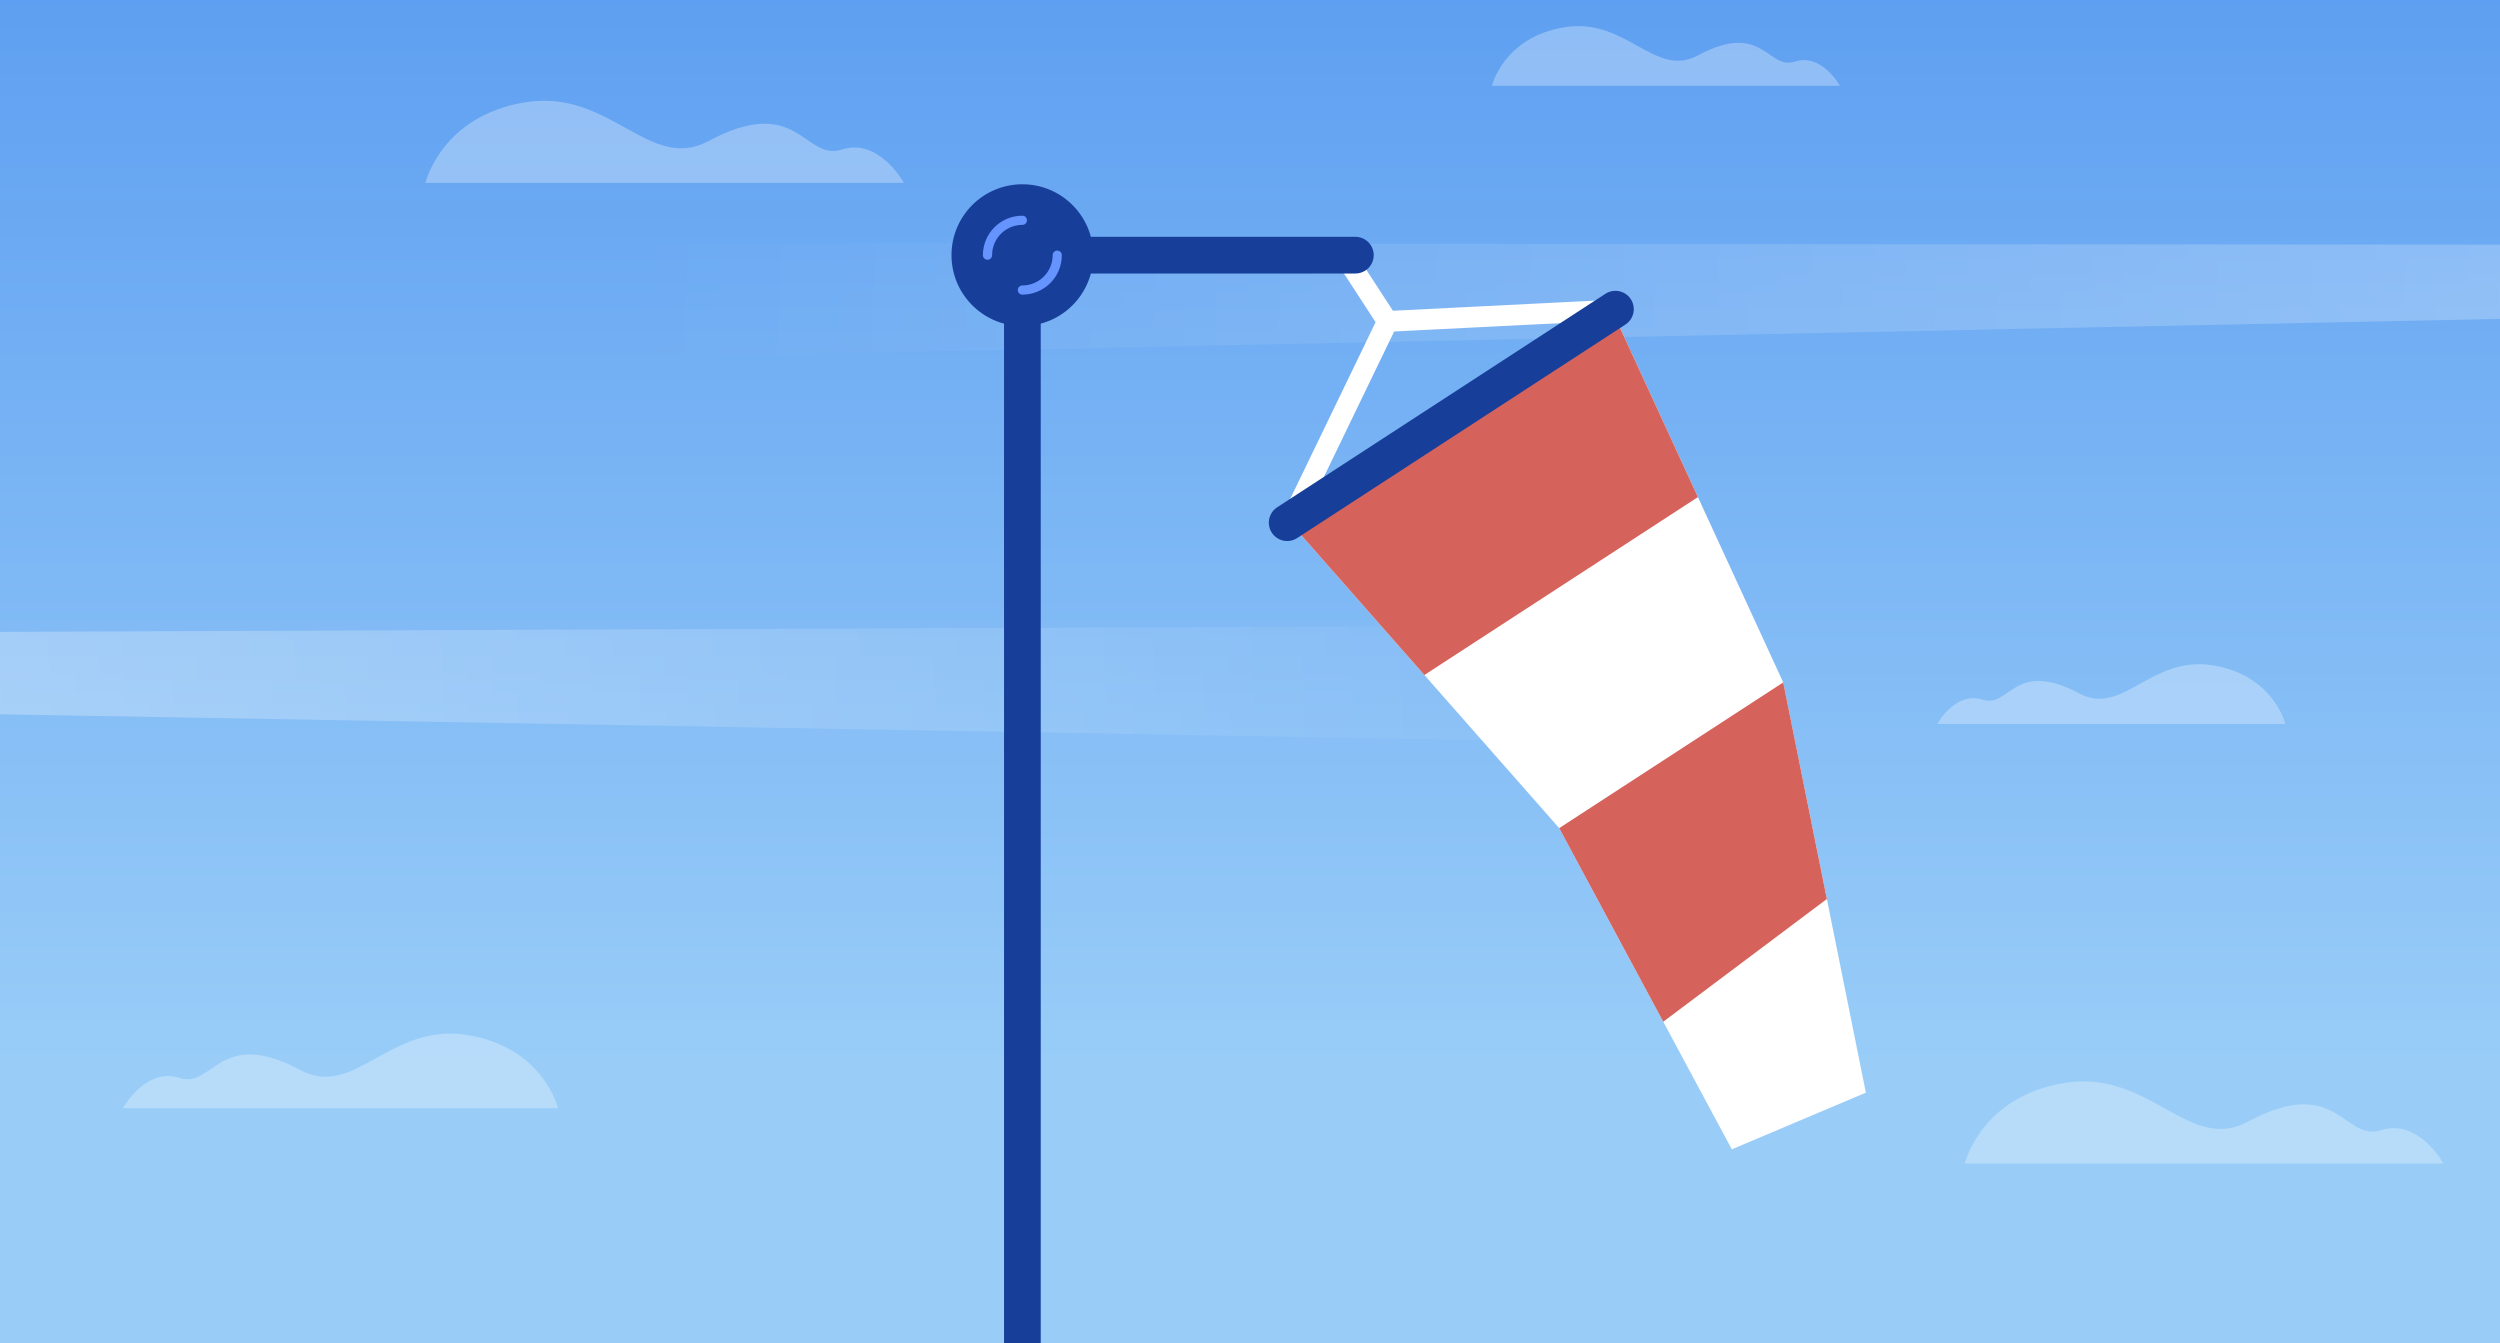
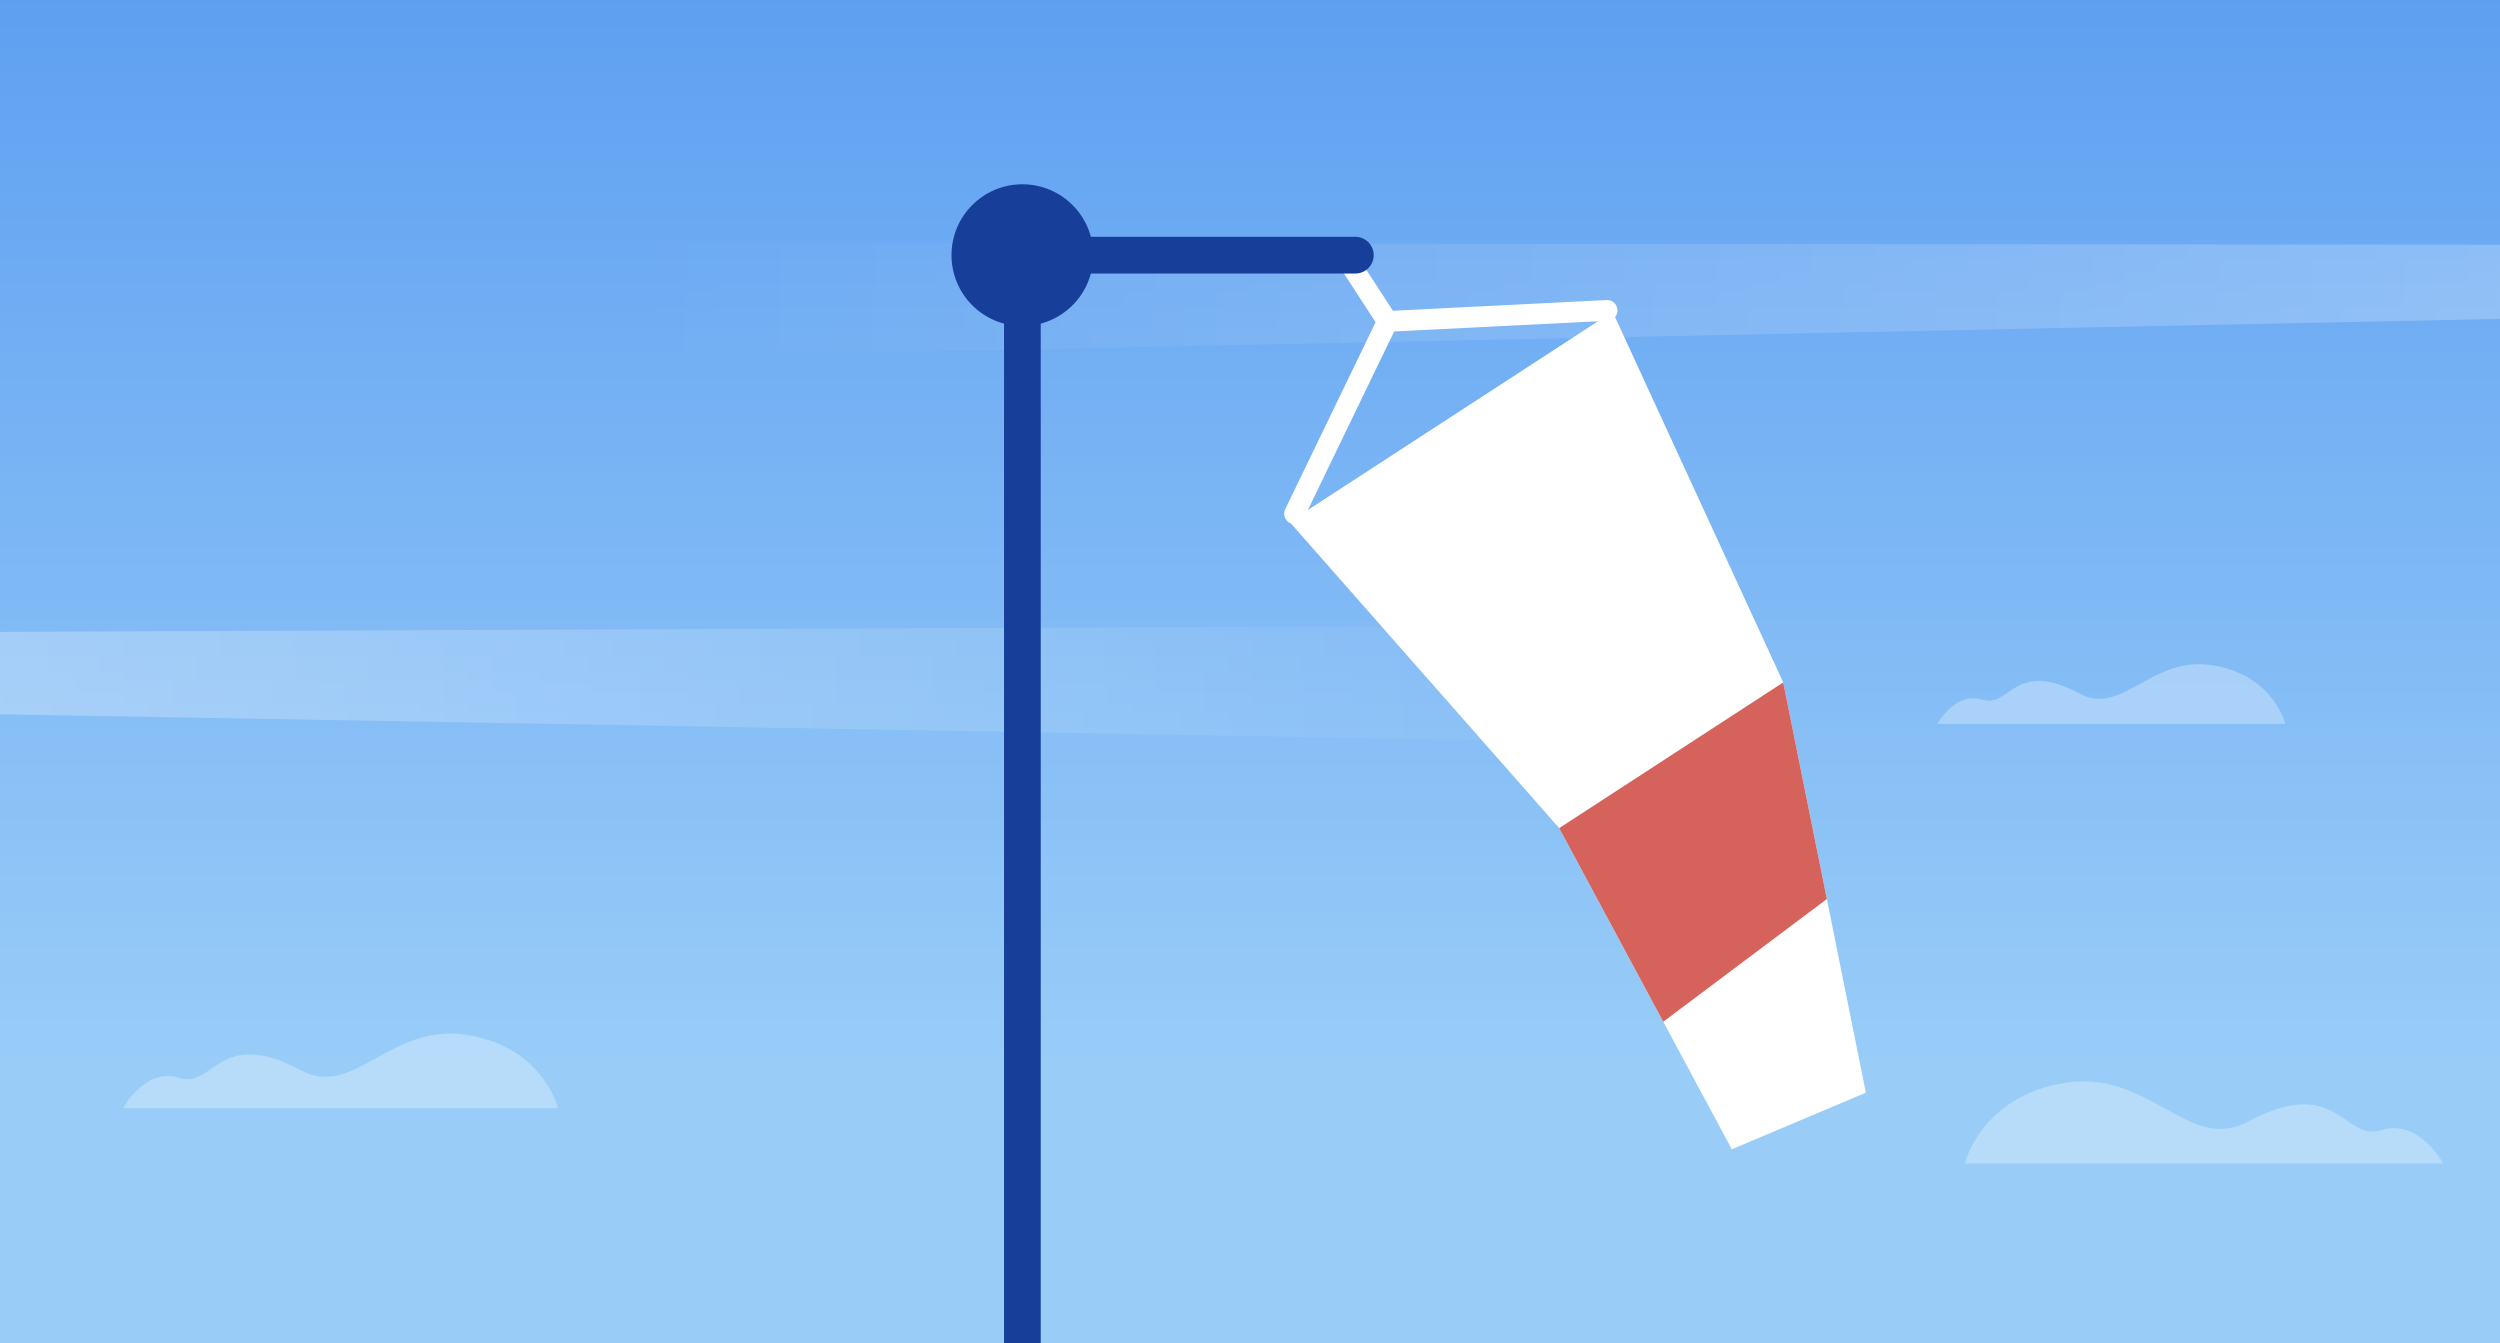
<svg xmlns="http://www.w3.org/2000/svg" width="335" height="180" viewBox="0 0 335 180" fill="none">
  <rect x="0" y="0" width="335" height="180" fill="#333333" stroke="none" />
  <g clip-path="url(#clip0_398_2525)">
    <rect width="335" height="180" fill="url(#paint0_linear_398_2525)" />
    <path opacity="0.3" d="M362.752 42.159L62.266 48.374L55.815 32.563L362.559 32.806L362.752 42.159Z" fill="url(#paint1_linear_398_2525)" />
-     <path opacity="0.3" d="M199.916 11.5H246.548C246.548 11.5 244.154 7.082 240.493 8.256C236.832 9.43 236.261 2.727 227.487 7.438C221.742 10.511 217.957 2.356 209.724 3.638C201.492 4.92 199.916 11.5 199.916 11.5Z" fill="white" />
-     <path opacity="0.3" d="M57 24.5H121.118C121.118 24.5 117.827 18.426 112.793 20.04C107.76 21.654 106.974 12.437 94.91 18.914C87.01 23.141 81.806 11.927 70.486 13.69C59.166 15.453 57 24.5 57 24.5Z" fill="white" />
    <path opacity="0.3" d="M263.284 155.909H327.402C327.402 155.909 324.11 149.835 319.077 151.449C314.043 153.063 313.257 143.845 301.194 150.323C293.293 154.549 288.09 143.336 276.77 145.098C265.45 146.861 263.284 155.909 263.284 155.909Z" fill="white" />
    <path opacity="0.4" d="M-58.219 94.7L256.579 100.195L263.284 83.61L-58.049 84.902L-58.219 94.7Z" fill="url(#paint2_linear_398_2525)" />
    <path opacity="0.3" d="M74.774 148.5H16.485C16.485 148.5 19.478 142.979 24.053 144.446C28.629 145.913 29.344 137.534 40.31 143.423C47.493 147.265 52.223 137.07 62.514 138.673C72.805 140.275 74.774 148.5 74.774 148.5Z" fill="white" />
    <path opacity="0.3" d="M306.235 97.003H259.604C259.604 97.003 261.998 92.586 265.659 93.76C269.319 94.934 269.891 88.23 278.664 92.941C284.41 96.015 288.194 87.859 296.427 89.141C304.66 90.423 306.235 97.003 306.235 97.003Z" fill="white" />
    <path d="M136.999 34.191V219.818" stroke="#173F9A" stroke-width="4.918" />
    <path d="M172.8 69.933L216.09 41.776L238.953 91.443L250.025 146.414L232.065 154.006L208.933 110.969L172.8 69.933Z" fill="white" />
-     <path d="M227.522 66.61L216.09 41.776L172.8 69.933L190.866 90.451L227.522 66.61Z" fill="#D6625C" />
-     <path d="M238.953 91.443L208.932 110.969L222.876 136.911L244.798 120.467L238.953 91.443Z" fill="#D6625C" />
+     <path d="M238.953 91.443L208.932 110.969L222.876 136.911L244.798 120.467Z" fill="#D6625C" />
    <path d="M179.787 33.635L185.924 43.07M185.924 43.07L173.473 68.835M185.924 43.07L215.351 41.596" stroke="white" stroke-width="2.781" stroke-linecap="round" />
-     <path d="M172.481 70.037L216.467 41.428" stroke="#173F9A" stroke-width="4.918" stroke-linecap="round" />
    <path d="M136.999 34.191H181.617" stroke="#173F9A" stroke-width="4.918" stroke-linecap="round" />
    <ellipse cx="136.999" cy="34.192" rx="9.499" ry="9.499" fill="#173F9A" />
-     <path d="M141.672 34.191C141.672 36.773 139.58 38.865 136.999 38.865M132.325 34.191C132.325 31.61 134.418 29.518 136.999 29.518" stroke="#6694FF" stroke-width="1.23" stroke-linecap="round" />
  </g>
  <defs>
    <linearGradient id="paint0_linear_398_2525" x1="167.5" y1="-123.038" x2="167.5" y2="142.791" gradientUnits="userSpaceOnUse">
      <stop stop-color="#2C78EB" />
      <stop offset="1" stop-color="#99CDF8" />
    </linearGradient>
    <linearGradient id="paint1_linear_398_2525" x1="405.554" y1="49.364" x2="85.745" y2="36.293" gradientUnits="userSpaceOnUse">
      <stop stop-color="white" />
      <stop offset="1" stop-color="white" stop-opacity="0" />
    </linearGradient>
    <linearGradient id="paint2_linear_398_2525" x1="-103.032" y1="102.393" x2="231.942" y2="87.619" gradientUnits="userSpaceOnUse">
      <stop stop-color="white" />
      <stop offset="1" stop-color="white" stop-opacity="0" />
    </linearGradient>
    <clipPath id="clip0_398_2525">
      <rect width="335" height="180" fill="white" />
    </clipPath>
  </defs>
</svg>